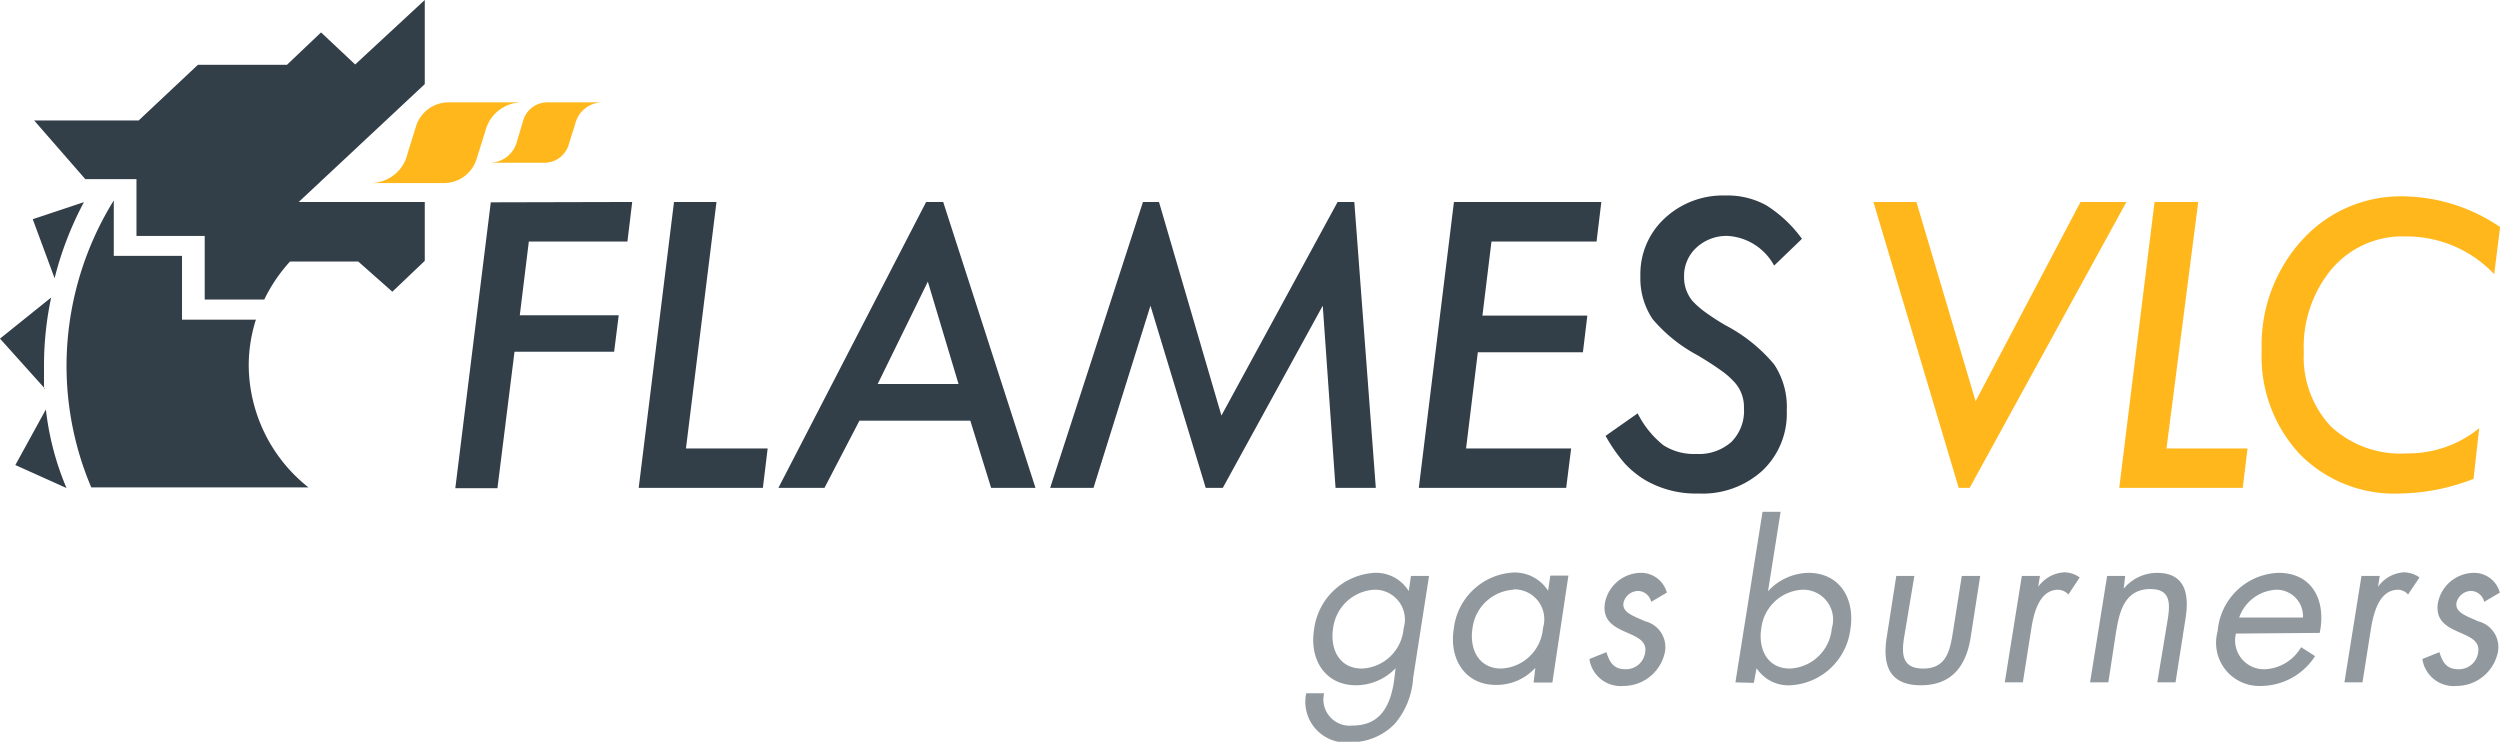
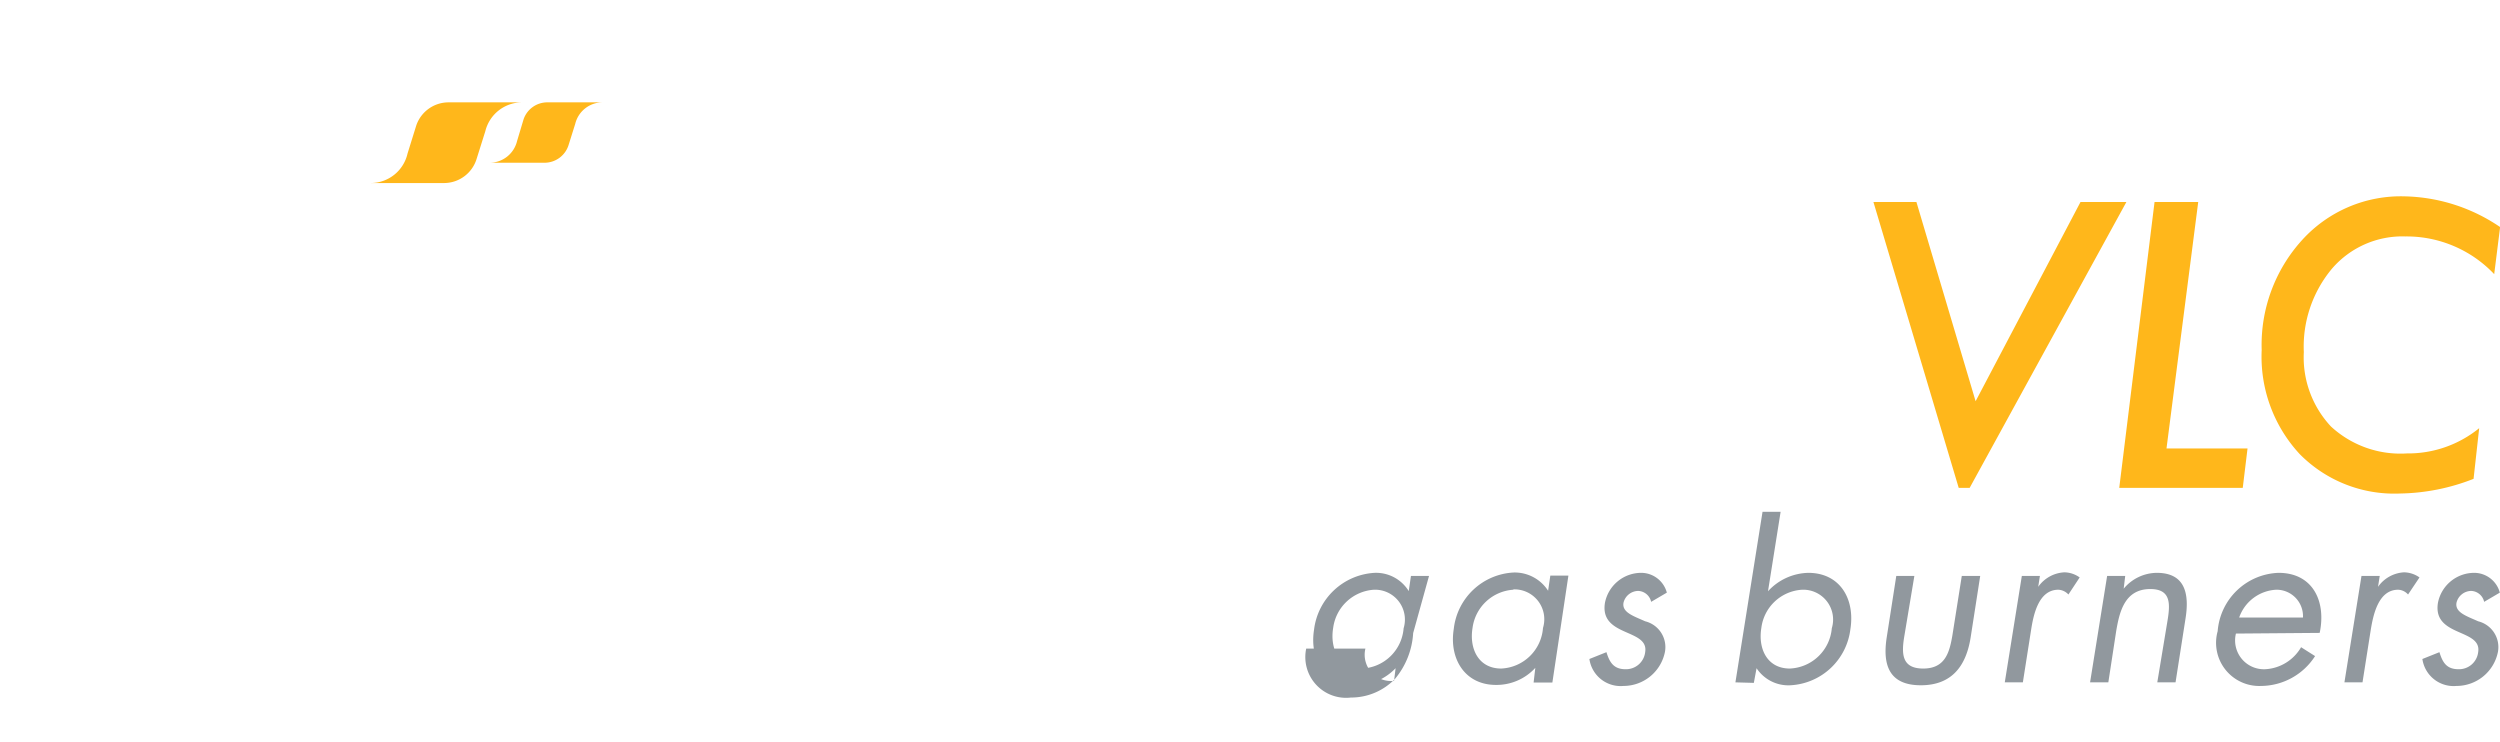
<svg xmlns="http://www.w3.org/2000/svg" viewBox="0 0 146.55 43.48">
  <defs>
    <style>.cls-1{fill:#91989e;}.cls-2{fill:#ffb71b;}.cls-3{fill:#323e48;}</style>
  </defs>
  <g id="Capa_2" data-name="Capa 2">
    <g id="Capa_1-2" data-name="Capa 1">
-       <path class="cls-1" d="M139.5,33.76h-1.07l-1,6.24h1.06l.49-3.12c.14-.81.43-2.31,1.6-2.31a.81.81,0,0,1,.58.28l.67-1a1.6,1.6,0,0,0-.91-.3,2,2,0,0,0-1.52.85Zm-8.24,2.44a2.43,2.43,0,0,1,2.17-1.63A1.55,1.55,0,0,1,135,36.2Zm4.72.9c.39-1.85-.4-3.52-2.41-3.52A3.71,3.71,0,0,0,130,37a2.53,2.53,0,0,0,2.55,3.21,3.79,3.79,0,0,0,3.16-1.75l-.82-.52a2.59,2.59,0,0,1-2.1,1.29,1.69,1.69,0,0,1-1.72-2.09Zm-11.4-3.34h-1.06l-1,6.24h1.07l.46-3c.19-1.12.49-2.47,2-2.47,1.24,0,1.17.9,1,1.91L126.46,40h1.07l.58-3.71c.24-1.46,0-2.71-1.68-2.71a2.55,2.55,0,0,0-1.94.93Zm-5,0h-1.06l-1,6.24h1.06l.49-3.12c.13-.81.42-2.31,1.59-2.31a.85.85,0,0,1,.59.28l.66-1a1.57,1.57,0,0,0-.9-.3,2,2,0,0,0-1.53.85Zm-7.36,0h-1.06l-.56,3.6c-.26,1.66.17,2.81,2,2.81s2.66-1.15,2.92-2.81l.56-3.6H115l-.55,3.48c-.17,1-.42,1.95-1.71,1.95s-1.28-.9-1.1-1.95ZM101.73,40l1.59-10h1.06l-.74,4.66A3.3,3.3,0,0,1,106,33.58c1.86,0,2.75,1.53,2.47,3.3a3.74,3.74,0,0,1-3.5,3.29,2.23,2.23,0,0,1-2-1l-.16.86Zm3.91-5.43a2.56,2.56,0,0,0-2.39,2.24c-.2,1.22.34,2.38,1.67,2.38a2.58,2.58,0,0,0,2.46-2.36,1.75,1.75,0,0,0-1.74-2.26m-7.93.17a1.56,1.56,0,0,0-1.48-1.16,2.17,2.17,0,0,0-2.15,1.77c-.31,2,2.59,1.49,2.36,2.88a1.13,1.13,0,0,1-1.15,1c-.7,0-.94-.41-1.12-1l-1,.4a1.85,1.85,0,0,0,2,1.58,2.48,2.48,0,0,0,2.43-2,1.56,1.56,0,0,0-1.16-1.79c-.69-.31-1.37-.52-1.27-1.09a.9.9,0,0,1,.87-.69.81.81,0,0,1,.75.64Zm-5.77-1H90.88l-.13.89a2.33,2.33,0,0,0-2-1.07,3.72,3.72,0,0,0-3.53,3.31c-.28,1.73.64,3.28,2.47,3.28a3.08,3.08,0,0,0,2.31-1l-.1.86H91Zm-3.23.81a1.75,1.75,0,0,1,1.74,2.26A2.57,2.57,0,0,1,88,39.19c-1.33,0-1.88-1.16-1.68-2.38a2.58,2.58,0,0,1,2.39-2.24m-4.94-.81H82.71l-.13.89a2.25,2.25,0,0,0-2-1.07,3.79,3.79,0,0,0-3.55,3.33c-.28,1.74.64,3.26,2.46,3.26a3.22,3.22,0,0,0,2.32-1l-.09.74c-.21,1.41-.77,2.62-2.42,2.62a1.54,1.54,0,0,1-1.68-1.89H76.57a2.39,2.39,0,0,0,2.62,2.87,3.57,3.57,0,0,0,2.59-1.1,4.6,4.6,0,0,0,1.06-2.68Zm-3.23.81a1.75,1.75,0,0,1,1.74,2.26,2.56,2.56,0,0,1-2.45,2.36c-1.33,0-1.88-1.16-1.68-2.38a2.58,2.58,0,0,1,2.39-2.24m66,.17a1.56,1.56,0,0,0-1.48-1.16,2.17,2.17,0,0,0-2.15,1.77c-.31,2,2.59,1.49,2.36,2.88a1.13,1.13,0,0,1-1.15,1c-.71,0-.94-.41-1.12-1l-1,.4a1.85,1.85,0,0,0,2,1.58,2.48,2.48,0,0,0,2.43-2,1.56,1.56,0,0,0-1.16-1.79c-.69-.31-1.37-.52-1.27-1.09a.9.9,0,0,1,.87-.69.81.81,0,0,1,.75.64Z" />
+       <path class="cls-1" d="M139.5,33.76h-1.07l-1,6.24h1.06l.49-3.12c.14-.81.43-2.31,1.6-2.31a.81.81,0,0,1,.58.28l.67-1a1.6,1.6,0,0,0-.91-.3,2,2,0,0,0-1.52.85Zm-8.24,2.44a2.43,2.43,0,0,1,2.17-1.63A1.55,1.55,0,0,1,135,36.2Zm4.72.9c.39-1.85-.4-3.52-2.41-3.52A3.71,3.71,0,0,0,130,37a2.53,2.53,0,0,0,2.55,3.21,3.79,3.79,0,0,0,3.16-1.75l-.82-.52a2.59,2.59,0,0,1-2.1,1.29,1.69,1.69,0,0,1-1.72-2.09Zm-11.4-3.34h-1.06l-1,6.24h1.07l.46-3c.19-1.12.49-2.47,2-2.47,1.24,0,1.17.9,1,1.91L126.46,40h1.07l.58-3.71c.24-1.46,0-2.71-1.68-2.71a2.55,2.55,0,0,0-1.94.93Zm-5,0h-1.06l-1,6.24h1.06l.49-3.12c.13-.81.42-2.31,1.59-2.31a.85.85,0,0,1,.59.28l.66-1a1.57,1.57,0,0,0-.9-.3,2,2,0,0,0-1.53.85Zm-7.36,0h-1.06l-.56,3.6c-.26,1.66.17,2.81,2,2.81s2.66-1.15,2.92-2.81l.56-3.6H115l-.55,3.48c-.17,1-.42,1.95-1.71,1.95s-1.28-.9-1.1-1.95ZM101.73,40l1.59-10h1.06l-.74,4.66A3.3,3.3,0,0,1,106,33.58c1.86,0,2.75,1.53,2.47,3.3a3.74,3.74,0,0,1-3.5,3.29,2.23,2.23,0,0,1-2-1l-.16.86Zm3.91-5.43a2.56,2.56,0,0,0-2.39,2.24c-.2,1.22.34,2.38,1.67,2.38a2.58,2.58,0,0,0,2.46-2.36,1.75,1.75,0,0,0-1.74-2.26m-7.93.17a1.56,1.56,0,0,0-1.48-1.16,2.17,2.17,0,0,0-2.15,1.77c-.31,2,2.59,1.49,2.36,2.88a1.13,1.13,0,0,1-1.15,1c-.7,0-.94-.41-1.12-1l-1,.4a1.85,1.85,0,0,0,2,1.58,2.48,2.48,0,0,0,2.43-2,1.56,1.56,0,0,0-1.16-1.79c-.69-.31-1.37-.52-1.27-1.09a.9.9,0,0,1,.87-.69.81.81,0,0,1,.75.64Zm-5.77-1H90.88l-.13.89a2.33,2.33,0,0,0-2-1.07,3.72,3.72,0,0,0-3.53,3.31c-.28,1.73.64,3.28,2.47,3.28a3.08,3.08,0,0,0,2.31-1l-.1.86H91Zm-3.23.81a1.75,1.75,0,0,1,1.74,2.26A2.57,2.57,0,0,1,88,39.19c-1.33,0-1.88-1.16-1.68-2.38a2.58,2.58,0,0,1,2.39-2.24m-4.94-.81H82.71l-.13.89a2.25,2.25,0,0,0-2-1.07,3.79,3.79,0,0,0-3.55,3.33c-.28,1.74.64,3.26,2.46,3.26a3.22,3.22,0,0,0,2.32-1l-.09.74a1.54,1.54,0,0,1-1.68-1.89H76.57a2.39,2.39,0,0,0,2.62,2.87,3.57,3.57,0,0,0,2.59-1.1,4.6,4.6,0,0,0,1.06-2.68Zm-3.23.81a1.75,1.75,0,0,1,1.74,2.26,2.56,2.56,0,0,1-2.45,2.36c-1.33,0-1.88-1.16-1.68-2.38a2.58,2.58,0,0,1,2.39-2.24m66,.17a1.56,1.56,0,0,0-1.48-1.16,2.17,2.17,0,0,0-2.15,1.77c-.31,2,2.59,1.49,2.36,2.88a1.13,1.13,0,0,1-1.15,1c-.71,0-.94-.41-1.12-1l-1,.4a1.85,1.85,0,0,0,2,1.58,2.48,2.48,0,0,0,2.43-2,1.56,1.56,0,0,0-1.16-1.79c-.69-.31-1.37-.52-1.27-1.09a.9.9,0,0,1,.87-.69.81.81,0,0,1,.75.64Z" />
      <path class="cls-2" d="M30.69,7A1.47,1.47,0,0,1,32.11,6h3.22a1.65,1.65,0,0,0-1.61,1.26l-.38,1.21a1.48,1.48,0,0,1-1.42,1.07H28.7a1.66,1.66,0,0,0,1.61-1.27Zm-6.29.36A2,2,0,0,1,26.29,6h4.32a2.22,2.22,0,0,0-2.16,1.69l-.51,1.62a2,2,0,0,1-1.89,1.42H21.73A2.22,2.22,0,0,0,23.89,9Zm122.15,6-.34,2.71a7.08,7.08,0,0,0-5.2-2.21,5.44,5.44,0,0,0-4.31,1.89,7.13,7.13,0,0,0-1.65,4.89A5.93,5.93,0,0,0,136.64,25a6,6,0,0,0,4.45,1.58,6.6,6.6,0,0,0,4.24-1.48L145,28.07a12.26,12.26,0,0,1-4.31.86,7.79,7.79,0,0,1-5.88-2.31,8.4,8.4,0,0,1-2.23-6.1,9.14,9.14,0,0,1,2.37-6.45,7.81,7.81,0,0,1,6-2.56,10.3,10.3,0,0,1,5.65,1.83m-17.74-1.5L127,26.29h4.75l-.28,2.31h-7.24l2.07-16.76Zm-4.21,0L115.46,28.6h-.64l-5-16.76h2.52l3.47,11.68,6.15-11.68Z" />
-       <path class="cls-3" d="M3.9,28.61l-3-1.35L2.69,24A16.42,16.42,0,0,0,3.9,28.61m-.7-12.3L1.92,12.85l3-1A19.62,19.62,0,0,0,3.2,16.31m-.56,6.48L0,19.85l3-2.41a19,19,0,0,0-.42,4c0,.45,0,.89,0,1.33M3.9,21.46a18.44,18.44,0,0,1,2.77-9.71V15h4v3.74H15a8.84,8.84,0,0,0-.42,2.68,9.19,9.19,0,0,0,3.5,7.15H5.35A18.23,18.23,0,0,1,3.9,21.46M8,10.5h-3l-3-3.44H8.13L11.6,3.8h5.22l2-1.9,2,1.88L24.9,0V4.93l-7.39,6.91H24.9v3.45L23,17.1,21,15.33H17a9.32,9.32,0,0,0-1.51,2.23H12V13.83H8ZM105.63,14,104,15.57a3.32,3.32,0,0,0-2.71-1.74,2.6,2.6,0,0,0-1.84.68,2.25,2.25,0,0,0-.73,1.72,2.16,2.16,0,0,0,.5,1.42,5.07,5.07,0,0,0,.73.64,13.87,13.87,0,0,0,1.22.79A9.36,9.36,0,0,1,104,21.36a4.5,4.5,0,0,1,.74,2.71,4.59,4.59,0,0,1-1.43,3.52,5.2,5.2,0,0,1-3.73,1.34,5.93,5.93,0,0,1-3.16-.8,5.58,5.58,0,0,1-1.21-1,9.68,9.68,0,0,1-1.09-1.58L96,24.23a5.57,5.57,0,0,0,1.51,1.87,3.3,3.3,0,0,0,1.92.51,2.87,2.87,0,0,0,2.06-.7,2.58,2.58,0,0,0,.74-2,2.15,2.15,0,0,0-.54-1.49,4.72,4.72,0,0,0-.81-.71c-.36-.26-.81-.55-1.36-.88a9,9,0,0,1-2.64-2.12,4.27,4.27,0,0,1-.72-2.53,4.44,4.44,0,0,1,1.41-3.37,5,5,0,0,1,3.57-1.35,4.72,4.72,0,0,1,2.39.57A7.5,7.5,0,0,1,105.63,14M93.87,11.84l-.28,2.32H87.43L86.9,18.5h6.15l-.26,2.15H86.63l-.69,5.64H92.1l-.29,2.31H83.17l2.06-16.76Zm-14.48,0L80.65,28.6H78.29l-.75-10.68L71.68,28.6h-1L67.44,17.92,64.1,28.6H61.56L67,11.84h.94L71.6,24.36l6.81-12.52ZM51.45,22.51h4.74l-1.8-6Zm-1.07,2.15L48.33,28.6h-2.7l8.66-16.76h1L60.7,28.6H58.1l-1.22-3.94ZM42,11.84,40.21,26.29H45l-.28,2.31H37.44l2.07-16.76Zm-4.94,0-.28,2.32H31l-.53,4.32h5.8L36,20.62H30.16l-1,8H26.69l2.08-16.76Z" />
    </g>
  </g>
</svg>